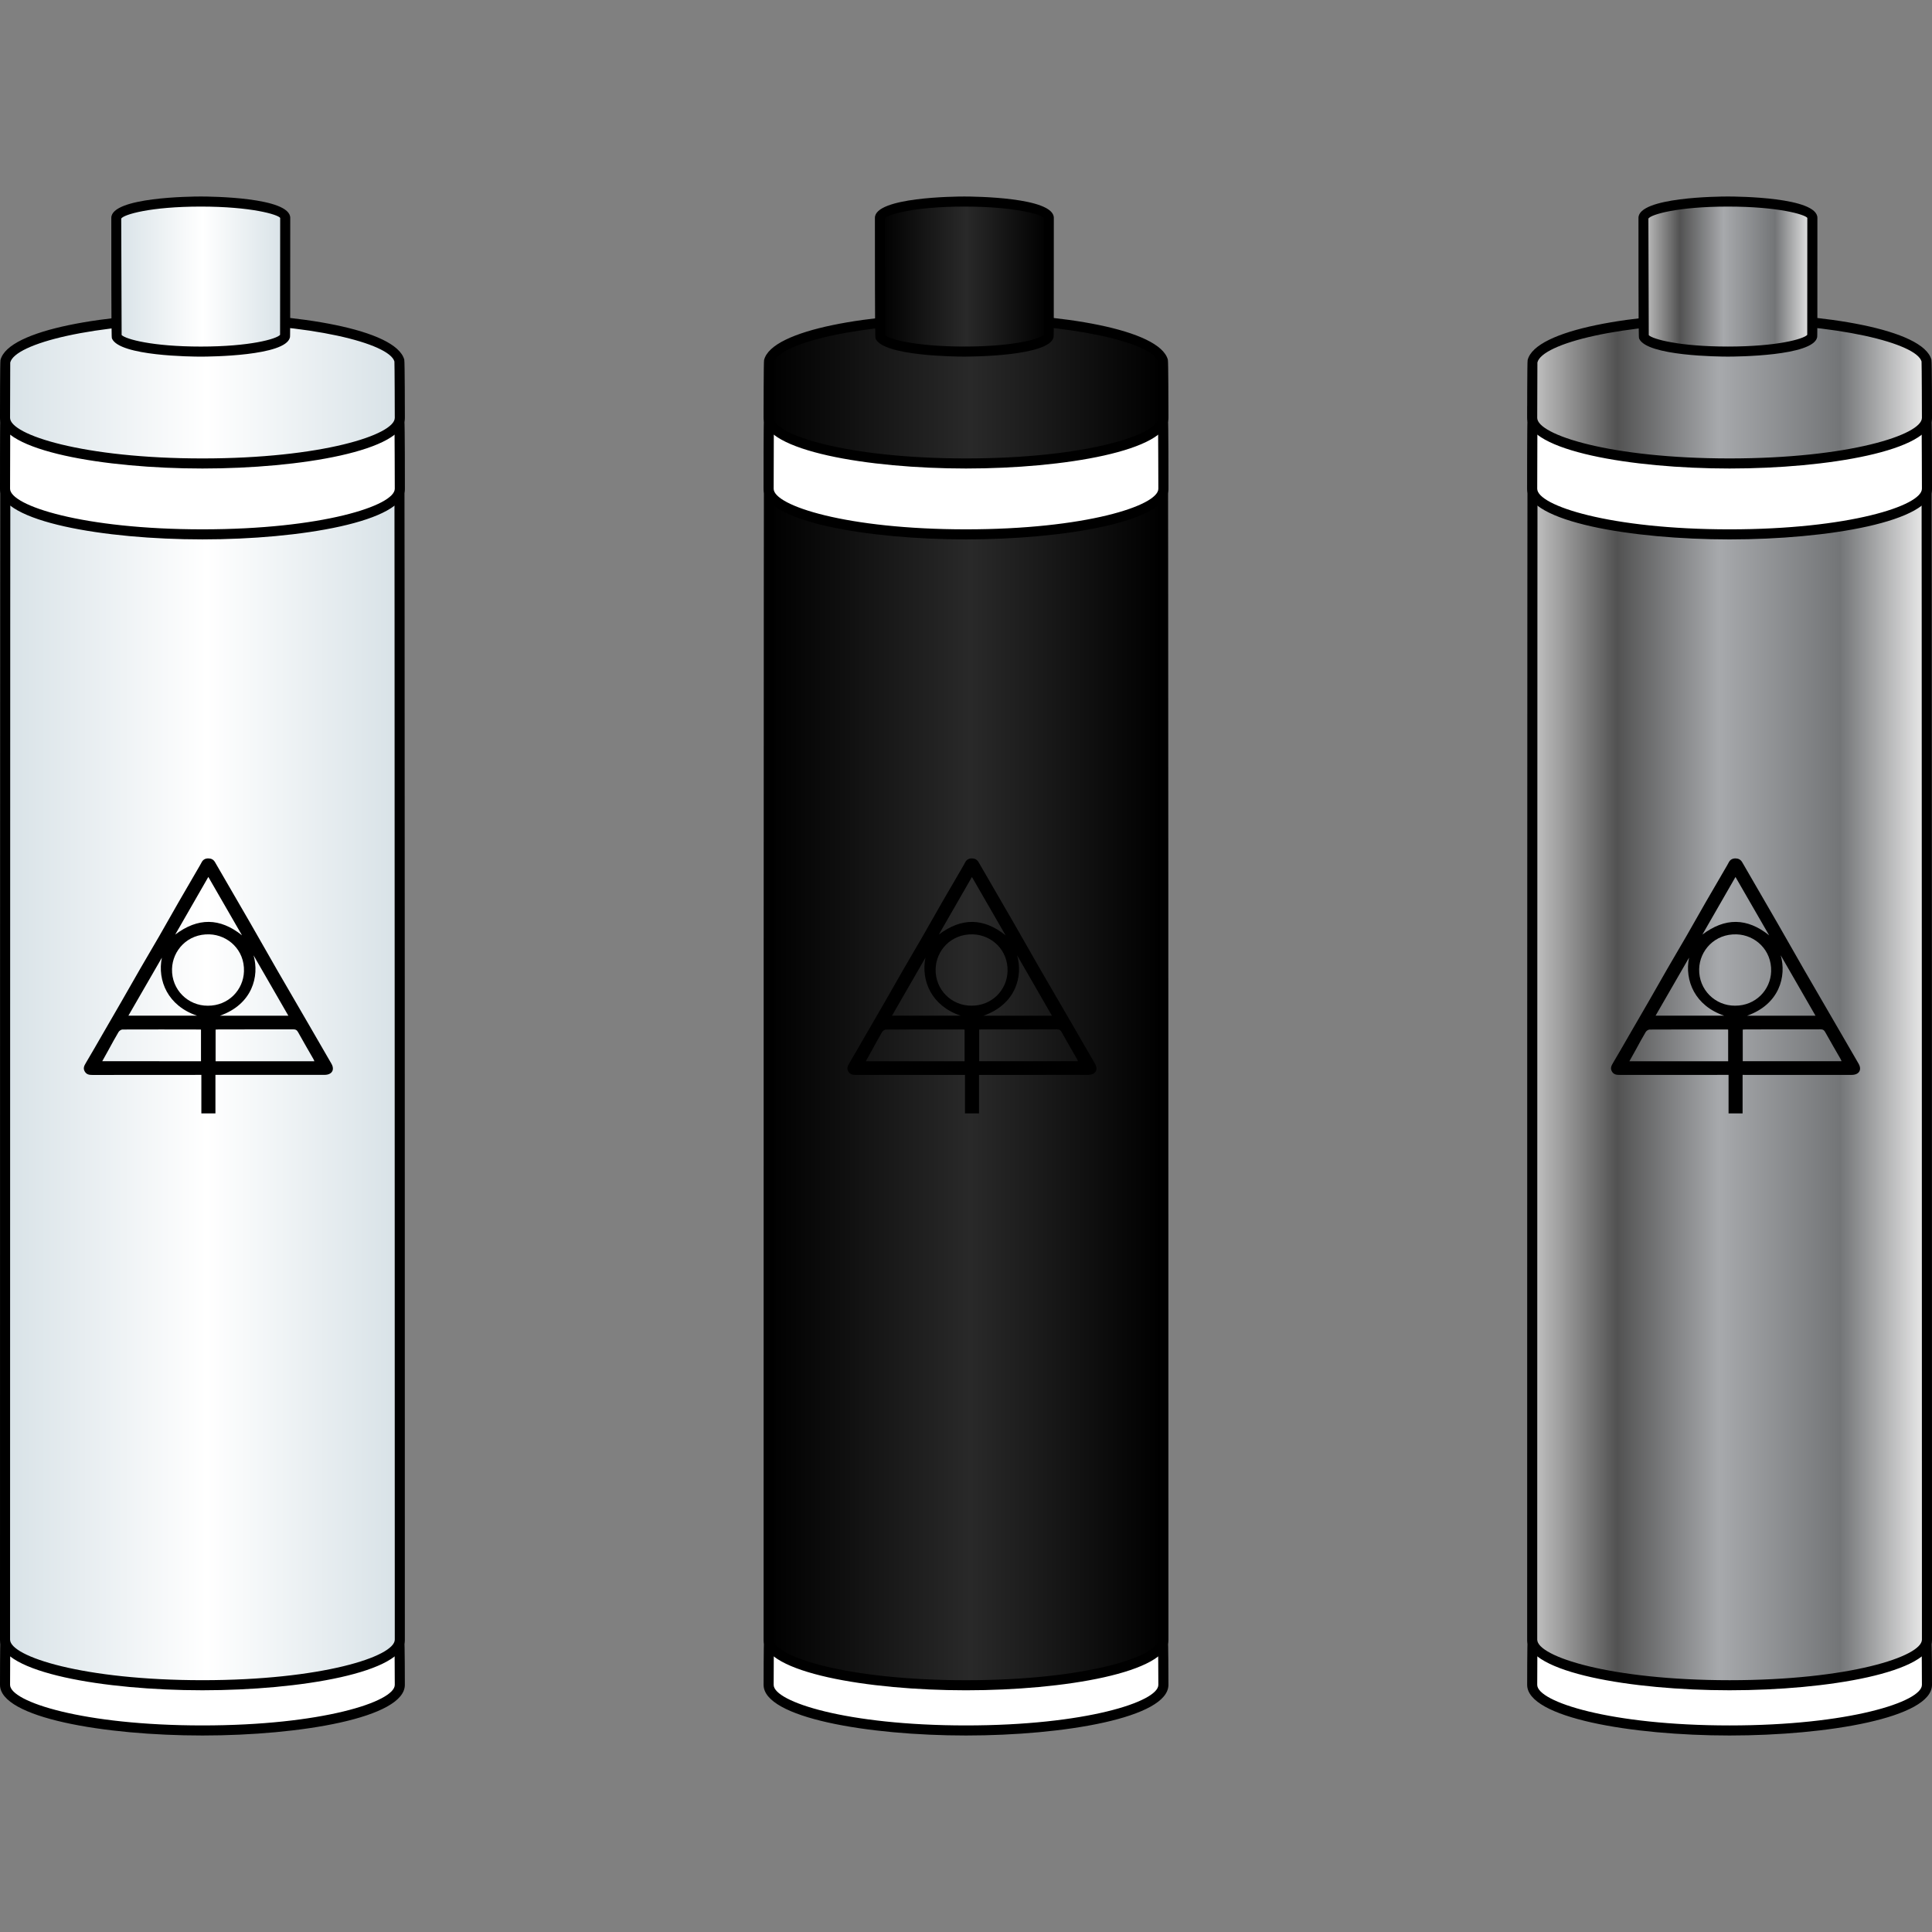
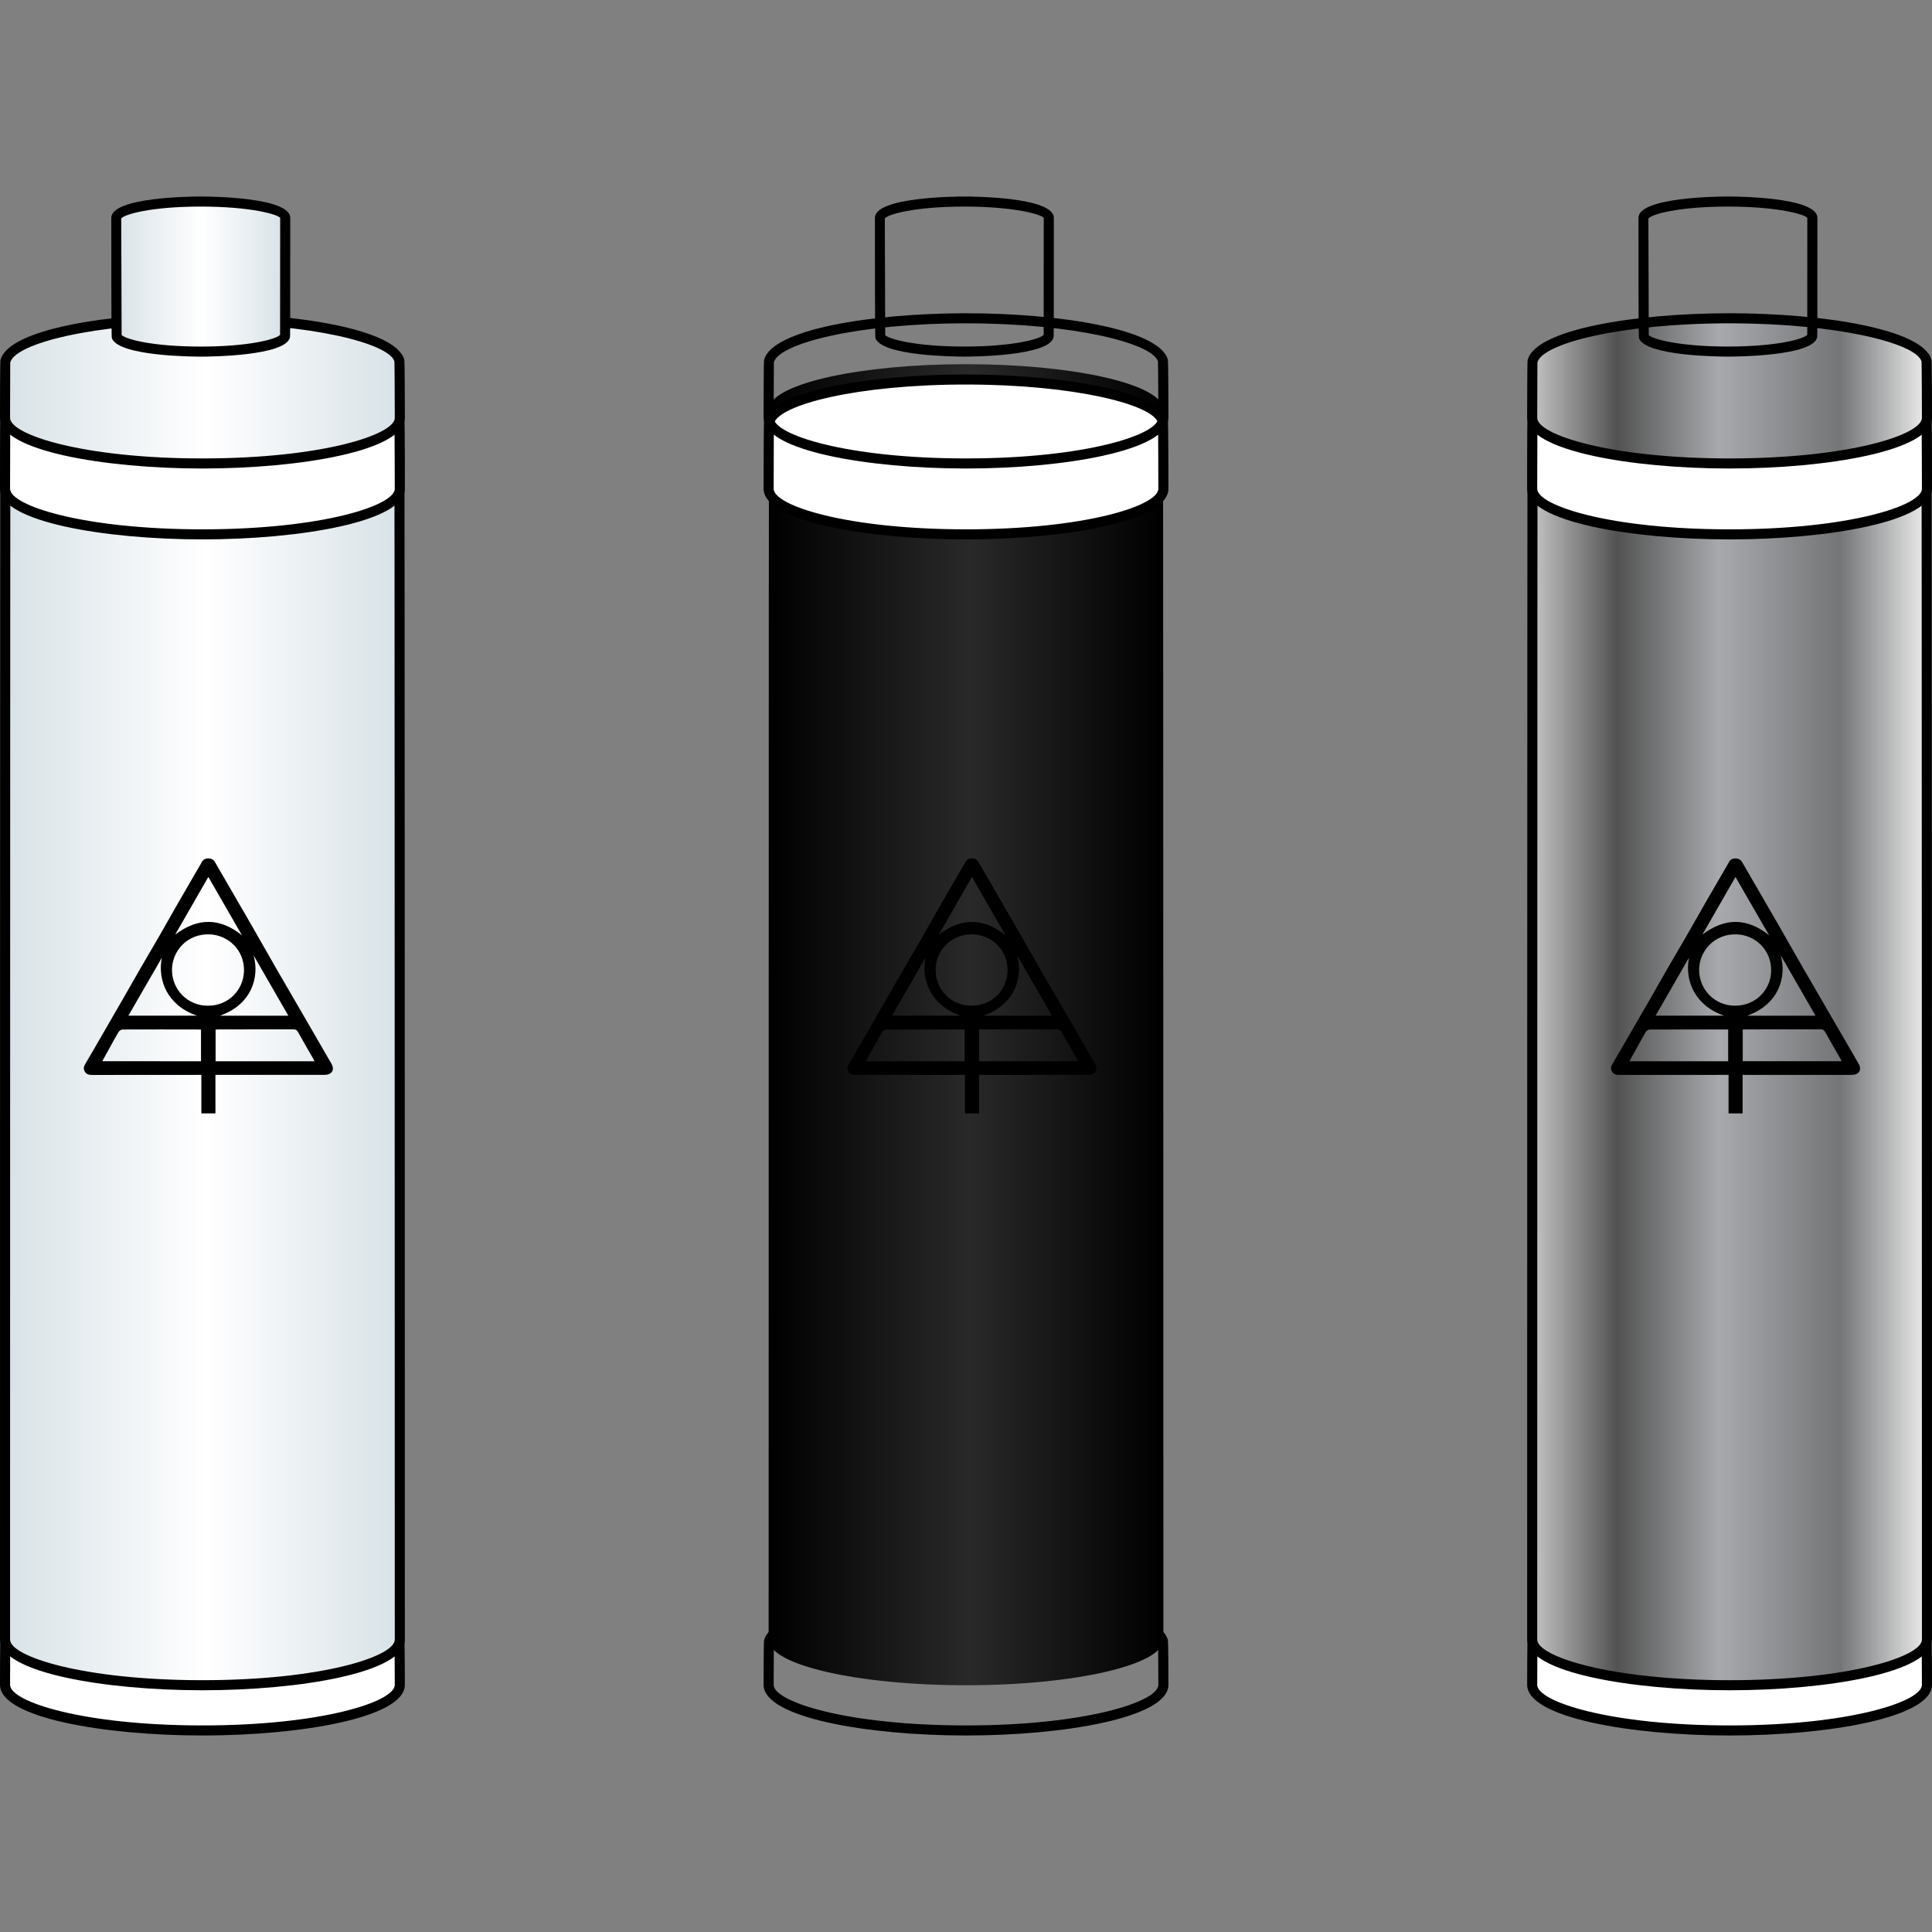
<svg xmlns="http://www.w3.org/2000/svg" version="1.1" id="Layer_1" x="0px" y="0px" width="200px" height="200px" viewBox="0 0 200 200" enable-background="new 0 0 200 200" xml:space="preserve">
  <rect x="0" y="0" width="200" height="200" fill="#808080" stroke="none" />
  <g>
    <g>
      <g>
        <path fill="#FFFFFF" d="M41.388,174.415c0,2.609-9.147,4.722-20.433,4.722c-11.286,0-20.434-2.112-20.434-4.722     c0-0.088,0.011-4.395,0.033-4.484c0.615-2.476,9.513-4.445,20.4-4.445c10.843,0,19.712,1.948,20.393,4.413     C41.375,170.002,41.388,174.311,41.388,174.415z" />
        <path d="M20.955,179.658C10.796,179.658,0,177.82,0,174.415c0-0.181,0.001-4.414,0.048-4.608     c0.79-3.179,11.116-4.843,20.907-4.843c9.726,0,20.026,1.647,20.895,4.796c0.059,0.222,0.06,4.61,0.06,4.655     C41.909,177.82,31.113,179.658,20.955,179.658z M20.955,166.007c-11.299,0-19.409,2.094-19.895,4.049     c-0.006,0.192-0.018,4.023-0.018,4.359c0,1.754,7.576,4.201,19.913,4.201s19.912-2.447,19.912-4.201     c0-0.337-0.015-4.178-0.037-4.457C40.308,168.09,32.187,166.007,20.955,166.007z" />
      </g>
      <g>
        <linearGradient id="SVGID_1_" gradientUnits="userSpaceOnUse" x1="0.521" y1="106.078" x2="41.388" y2="106.078">
          <stop offset="0" style="stop-color:#D8E2E7" />
          <stop offset="0.511" style="stop-color:#FFFFFF" />
          <stop offset="0.995" style="stop-color:#D8E2E7" />
        </linearGradient>
        <path fill="url(#SVGID_1_)" d="M41.388,169.732c0,2.609-9.147,4.722-20.433,4.722c-11.286,0-20.434-2.112-20.434-4.722     c0-0.089,0.011-127.492,0.033-127.581c0.615-2.482,9.513-4.449,20.4-4.449c10.843,0,19.712,1.951,20.393,4.415     C41.375,42.221,41.388,169.629,41.388,169.732z" />
        <path d="M20.955,174.976C10.796,174.976,0,173.139,0,169.732C0,156.682,0.001,42.217,0.048,42.026     c0.788-3.18,11.113-4.844,20.906-4.844c9.726,0,20.025,1.647,20.895,4.797c0.058,0.218,0.06,114.7,0.06,127.753     C41.909,173.139,31.113,174.976,20.955,174.976z M1.074,42.226c-0.021,3.186-0.032,126.257-0.032,127.506     c0,1.754,7.576,4.201,19.913,4.201s19.912-2.447,19.912-4.201c0-1.249-0.013-124.213-0.04-127.533     c-0.666-1.927-8.741-3.975-19.873-3.975C9.752,38.225,1.686,40.284,1.074,42.226z" />
      </g>
      <g>
        <path fill="#FFFFFF" d="M41.388,50.595c0,2.609-9.147,4.722-20.433,4.722c-11.286,0-20.434-2.113-20.434-4.722     c0-0.095,0.011-6.771,0.033-6.859c0.615-2.482,9.513-4.449,20.4-4.449c10.843,0,19.712,1.95,20.393,4.416     C41.375,43.805,41.388,50.492,41.388,50.595z" />
        <g>
          <path d="M20.955,55.838C10.796,55.838,0,54,0,50.595C0,50.317,0,43.804,0.048,43.61c0.788-3.181,11.113-4.844,20.906-4.844      c9.726,0,20.026,1.648,20.895,4.798c0.059,0.219,0.06,6.753,0.06,7.031C41.909,54,31.113,55.838,20.955,55.838z M20.955,39.809      c-11.3,0-19.41,2.095-19.895,4.052c-0.006,0.245-0.018,6.434-0.018,6.734c0,1.754,7.576,4.201,19.913,4.201      s19.912-2.447,19.912-4.201c0-0.312-0.014-6.49-0.038-6.84C40.308,41.894,32.187,39.809,20.955,39.809z" />
        </g>
      </g>
      <g>
        <linearGradient id="SVGID_2_" gradientUnits="userSpaceOnUse" x1="0.521" y1="40.463" x2="41.388" y2="40.463">
          <stop offset="0" style="stop-color:#D8E2E7" />
          <stop offset="0.511" style="stop-color:#FFFFFF" />
          <stop offset="0.995" style="stop-color:#D8E2E7" />
        </linearGradient>
        <path fill="url(#SVGID_2_)" d="M41.388,43.257c0,2.609-9.147,4.722-20.433,4.722c-11.286,0-20.434-2.113-20.434-4.722     c0-0.092,0.011-5.768,0.033-5.856c0.615-2.485,9.513-4.454,20.4-4.454c10.843,0,19.712,1.955,20.393,4.419     C41.375,37.469,41.388,43.154,41.388,43.257z" />
        <path d="M20.955,48.5C10.796,48.5,0,46.662,0,43.257c0-0.592,0.002-5.793,0.049-5.982c0.787-3.183,11.113-4.849,20.906-4.849     c9.725,0,20.025,1.649,20.895,4.802c0.059,0.22,0.06,5.792,0.06,6.029C41.909,46.662,31.113,48.5,20.955,48.5z M20.955,33.468     c-11.3,0-19.41,2.099-19.895,4.058c-0.006,0.228-0.018,5.477-0.018,5.73c0,1.754,7.576,4.201,19.913,4.201     s19.912-2.447,19.912-4.201c0-0.448-0.015-5.524-0.037-5.835C40.307,35.556,32.186,33.468,20.955,33.468z" />
      </g>
      <g>
        <linearGradient id="SVGID_3_" gradientUnits="userSpaceOnUse" x1="12.043" y1="28.63" x2="29.525" y2="28.63">
          <stop offset="0" style="stop-color:#D8E2E7" />
          <stop offset="0.511" style="stop-color:#FFFFFF" />
          <stop offset="0.995" style="stop-color:#D8E2E7" />
        </linearGradient>
        <path fill="url(#SVGID_3_)" d="M29.525,22.555c0,0.025-0.004,12.201-0.011,12.226c-0.208,0.898-4.037,1.617-8.729,1.617     c-4.583,0-8.339-0.685-8.71-1.555c-0.02-0.043-0.031-12.24-0.031-12.289c0-0.935,3.914-1.692,8.741-1.692     C25.611,20.863,29.525,21.62,29.525,22.555z" />
        <path d="M20.784,36.919c-0.859,0-8.415-0.052-9.19-1.871c-0.048-0.108-0.072-0.162-0.072-12.493c0-2.151,8.314-2.213,9.262-2.213     s9.262,0.062,9.262,2.213c0,12.268-0.004,12.282-0.034,12.379C29.566,36.862,21.682,36.919,20.784,36.919z M12.591,34.682     c0.436,0.434,3.182,1.195,8.193,1.195c5.085,0,7.839-0.784,8.209-1.213c0.006-1.147,0.01-11.43,0.01-12.109     c-0.243-0.349-3.006-1.17-8.219-1.17c-5.213,0-7.977,0.822-8.235,1.241C12.563,23.107,12.575,33.37,12.591,34.682z" />
      </g>
    </g>
    <g>
      <path fill-rule="evenodd" clip-rule="evenodd" d="M22.302,111.272c0,1.354,0,2.665,0,3.988c-0.489,0-0.954,0-1.457,0    c0-1.31,0-2.629,0-3.988c-0.174,0-0.309,0-0.446,0c-3.605,0-7.212,0-10.819,0.007c-0.322,0-0.613-0.031-0.803-0.353    c-0.2-0.339-0.061-0.603,0.114-0.895c0.569-0.953,1.119-1.922,1.677-2.885c0.667-1.155,1.334-2.303,1.998-3.456    c0.652-1.128,1.294-2.268,1.948-3.404c0.661-1.143,1.334-2.276,1.992-3.416c0.675-1.174,1.337-2.357,2.011-3.531    c0.657-1.143,1.326-2.277,1.986-3.42c0.127-0.215,0.258-0.437,0.375-0.661c0.15-0.289,0.403-0.405,0.709-0.396    c0.288,0.005,0.519,0.123,0.674,0.396c1.203,2.088,2.419,4.165,3.623,6.252c0.945,1.637,1.871,3.289,2.816,4.928    c1.094,1.9,2.199,3.794,3.3,5.684c0.77,1.33,1.537,2.661,2.308,3.99c0.37,0.641,0.049,1.158-0.72,1.158    c-3.608,0.007-7.214,0-10.821,0C22.631,111.272,22.491,111.272,22.302,111.272z M21.515,104.111    c2.137,0.01,3.681-1.637,3.741-3.556c0.072-2.222-1.654-3.762-3.563-3.831c-2.278-0.077-3.837,1.672-3.886,3.587    C17.755,102.469,19.467,104.121,21.515,104.111z M22.319,109.859c3.422,0,6.812,0,10.227,0c-0.035-0.083-0.057-0.146-0.089-0.204    c-0.535-0.935-1.08-1.863-1.601-2.807c-0.114-0.205-0.226-0.288-0.469-0.288c-2.573,0.009-5.147,0.004-7.721,0.004    c-0.113,0-0.225,0.011-0.347,0.02C22.319,107.685,22.319,108.755,22.319,109.859z M20.807,109.859c0-1.114,0-2.194,0-3.266    c-0.035-0.014-0.045-0.019-0.056-0.019c-2.693-0.006-5.385-0.011-8.078,0c-0.138,0.005-0.328,0.136-0.403,0.264    c-0.358,0.595-0.685,1.212-1.021,1.823c-0.217,0.396-0.436,0.787-0.665,1.197C14.02,109.859,17.4,109.859,20.807,109.859z     M29.851,105.147c-1.212-2.101-2.393-4.155-3.602-6.251c0.616,2.151-0.115,5.065-3.484,6.251    C25.133,105.147,27.465,105.147,29.851,105.147z M16.755,99.14c-1.149,1.994-2.3,3.988-3.463,6.002c2.385,0,4.713,0,7.105,0    C17.384,104.127,16.277,101.519,16.755,99.14z M25.051,96.823c-1.153-1.996-2.305-3.995-3.484-6.043    c-1.166,2.035-2.298,3.998-3.429,5.967C20.486,94.979,22.76,94.99,25.051,96.823z" />
    </g>
  </g>
  <g>
    <g>
      <g>
-         <path fill="#FFFFFF" d="M120.434,174.415c0,2.608-9.148,4.722-20.434,4.722c-11.283,0-20.432-2.113-20.432-4.722     c0-0.091,0.011-4.393,0.034-4.484c0.614-2.479,9.513-4.445,20.398-4.445c10.842,0,19.713,1.948,20.392,4.414     C120.421,170.003,120.434,174.311,120.434,174.415z" />
        <path d="M100,179.658c-10.158,0-20.953-1.838-20.953-5.243c0-0.181,0-4.414,0.05-4.61c0.786-3.177,11.111-4.841,20.903-4.841     c9.727,0,20.027,1.648,20.895,4.797c0.057,0.202,0.06,3.912,0.06,4.654C120.954,177.82,110.158,179.658,100,179.658z      M100,166.007c-11.299,0-19.408,2.094-19.892,4.049c-0.007,0.193-0.019,4.023-0.019,4.359c0,1.754,7.575,4.201,19.911,4.201     c12.337,0,19.912-2.447,19.912-4.201c0-0.364-0.015-4.169-0.038-4.453C119.354,168.091,111.233,166.007,100,166.007z" />
      </g>
      <g>
        <linearGradient id="SVGID_4_" gradientUnits="userSpaceOnUse" x1="79.568" y1="106.078" x2="120.434" y2="106.078">
          <stop offset="0" style="stop-color:#000000" />
          <stop offset="0.511" style="stop-color:#292929" />
          <stop offset="0.995" style="stop-color:#000000" />
        </linearGradient>
        <path fill="url(#SVGID_4_)" d="M120.434,169.732c0,2.609-9.148,4.724-20.434,4.724c-11.283,0-20.432-2.114-20.432-4.724     c0-0.091,0.011-127.492,0.034-127.583c0.614-2.48,9.513-4.449,20.398-4.449c10.842,0,19.713,1.951,20.392,4.417     C120.421,42.221,120.434,169.632,120.434,169.732z" />
-         <path d="M100,174.978c-10.158,0-20.953-1.838-20.953-5.245c0-21.294,0.002-127.521,0.05-127.71     C79.883,38.843,90.208,37.18,100,37.18c9.727,0,20.026,1.648,20.895,4.799c0.054,0.19,0.06,89.405,0.06,127.753     C120.954,173.14,110.158,174.978,100,174.978z M80.122,42.224c-0.022,3.171-0.033,126.26-0.033,127.509     c0,1.755,7.575,4.203,19.911,4.203c12.337,0,19.912-2.448,19.912-4.203c0-1.249-0.013-124.188-0.041-127.531     c-0.683-1.936-8.752-3.979-19.871-3.979C88.799,38.222,80.733,40.281,80.122,42.224z" />
      </g>
      <g>
        <path fill="#FFFFFF" d="M120.434,50.595c0,2.607-9.148,4.722-20.434,4.722c-11.283,0-20.432-2.115-20.432-4.722     c0-0.095,0.011-6.771,0.034-6.859c0.614-2.482,9.513-4.451,20.398-4.451c10.842,0,19.713,1.952,20.392,4.418     C120.421,43.805,120.434,50.492,120.434,50.595z" />
        <g>
          <path d="M100,55.838c-10.158,0-20.953-1.838-20.953-5.243c0-1.135,0.002-6.803,0.051-6.989      c0.785-3.177,11.11-4.842,20.902-4.842c9.727,0,20.026,1.649,20.895,4.8c0.056,0.194,0.06,5.431,0.06,7.031      C120.954,54,110.158,55.838,100,55.838z M100,39.806c-11.299,0-19.408,2.096-19.892,4.055c-0.007,0.246-0.019,6.434-0.019,6.734      c0,1.754,7.575,4.201,19.911,4.201c12.337,0,19.912-2.447,19.912-4.201c0-0.338-0.014-6.48-0.039-6.837      C119.353,41.892,111.233,39.806,100,39.806z" />
        </g>
      </g>
      <g>
        <linearGradient id="SVGID_5_" gradientUnits="userSpaceOnUse" x1="79.568" y1="40.464" x2="120.434" y2="40.464">
          <stop offset="0" style="stop-color:#000000" />
          <stop offset="0.511" style="stop-color:#292929" />
          <stop offset="0.995" style="stop-color:#000000" />
        </linearGradient>
-         <path fill="url(#SVGID_5_)" d="M120.434,43.255c0,2.61-9.148,4.724-20.434,4.724c-11.283,0-20.432-2.114-20.432-4.724     c0-0.09,0.011-5.766,0.034-5.857c0.614-2.481,9.513-4.448,20.398-4.448c10.842,0,19.713,1.95,20.392,4.417     C120.421,37.469,120.434,43.154,120.434,43.255z" />
        <path d="M100,48.5c-10.158,0-20.953-1.838-20.953-5.245c0-0.593,0.001-5.792,0.05-5.985c0.786-3.178,11.111-4.842,20.903-4.842     c9.727,0,20.027,1.649,20.895,4.8c0.056,0.195,0.06,4.662,0.06,6.027C120.954,46.662,110.158,48.5,100,48.5z M100,33.47     c-11.299,0-19.408,2.096-19.892,4.052c-0.007,0.229-0.019,5.479-0.019,5.732c0,1.755,7.575,4.203,19.911,4.203     c12.337,0,19.912-2.448,19.912-4.203c0-0.485-0.015-5.513-0.038-5.831C119.354,35.557,111.233,33.47,100,33.47z" />
      </g>
      <g>
        <linearGradient id="SVGID_6_" gradientUnits="userSpaceOnUse" x1="91.09" y1="28.629" x2="108.569" y2="28.629">
          <stop offset="0" style="stop-color:#000000" />
          <stop offset="0.511" style="stop-color:#292929" />
          <stop offset="0.995" style="stop-color:#000000" />
        </linearGradient>
-         <path fill="url(#SVGID_6_)" d="M108.569,22.551c0,0.028-0.002,12.205-0.01,12.23c-0.209,0.897-4.037,1.614-8.73,1.614     c-4.581,0-8.339-0.683-8.709-1.549c-0.02-0.049-0.031-12.247-0.031-12.296c0-0.933,3.915-1.688,8.74-1.688     C104.655,20.863,108.569,21.619,108.569,22.551z" />
        <path d="M99.83,36.917c-0.859,0-8.415-0.052-9.188-1.865c-0.043-0.107-0.072-0.182-0.072-12.5c0-2.147,8.313-2.209,9.261-2.209     s9.26,0.062,9.26,2.209c0,12.267-0.003,12.279-0.027,12.369C108.609,36.86,100.727,36.917,99.83,36.917z M91.638,34.696     c0.402,0.411,3.153,1.179,8.191,1.179c5.084,0,7.837-0.783,8.21-1.21c0.006-1.147,0.008-11.341,0.008-12.113     c-0.244-0.347-3.007-1.167-8.218-1.167c-5.211,0-7.974,0.82-8.234,1.239C91.611,23.105,91.622,33.428,91.638,34.696z" />
      </g>
    </g>
    <g>
      <path fill-rule="evenodd" clip-rule="evenodd" d="M101.348,111.274c0,1.353,0,2.66,0,3.986c-0.489,0-0.953,0-1.455,0    c0-1.312,0-2.626,0-3.986c-0.176,0-0.311,0-0.448,0c-3.607,0-7.212-0.002-10.82,0c-0.321,0-0.614-0.026-0.802-0.348    c-0.201-0.339-0.058-0.603,0.113-0.892c0.569-0.96,1.122-1.925,1.676-2.888c0.667-1.151,1.337-2.303,2-3.454    c0.649-1.134,1.293-2.273,1.947-3.406c0.661-1.143,1.333-2.276,1.992-3.419c0.675-1.172,1.335-2.354,2.009-3.527    c0.661-1.143,1.327-2.28,1.99-3.42c0.127-0.218,0.256-0.437,0.37-0.661c0.152-0.29,0.407-0.404,0.71-0.398    c0.288,0.008,0.521,0.125,0.677,0.398c1.2,2.088,2.42,4.165,3.619,6.252c0.947,1.641,1.872,3.289,2.817,4.929    c1.093,1.897,2.201,3.79,3.302,5.683c0.769,1.33,1.536,2.661,2.308,3.99c0.368,0.638,0.048,1.158-0.722,1.158    c-3.606,0.002-7.211,0.002-10.817,0.002C101.675,111.274,101.535,111.274,101.348,111.274z M100.56,104.108    c2.14,0.013,3.683-1.637,3.742-3.548c0.071-2.227-1.656-3.771-3.564-3.835c-2.277-0.076-3.836,1.672-3.883,3.585    C96.802,102.469,98.514,104.118,100.56,104.108z M101.364,109.858c3.424,0,6.812,0,10.229,0c-0.038-0.082-0.059-0.146-0.09-0.203    c-0.535-0.935-1.081-1.866-1.602-2.81c-0.115-0.205-0.225-0.288-0.469-0.288c-2.573,0.012-5.148,0.007-7.722,0.007    c-0.111,0-0.225,0.015-0.347,0.017C101.364,107.683,101.364,108.755,101.364,109.858z M99.854,109.862c0-1.117,0-2.197,0-3.269    c-0.038-0.013-0.047-0.022-0.059-0.022c-2.69-0.002-5.384-0.007-8.076,0.008c-0.137,0-0.328,0.132-0.404,0.258    c-0.359,0.597-0.683,1.217-1.021,1.825c-0.218,0.394-0.436,0.784-0.665,1.2C93.067,109.862,96.447,109.862,99.854,109.862z     M108.896,105.147c-1.212-2.101-2.394-4.155-3.603-6.255c0.616,2.154-0.114,5.064-3.485,6.255    C104.179,105.147,106.512,105.147,108.896,105.147z M95.801,99.138c-1.15,1.995-2.301,3.988-3.462,6.004c2.382,0,4.714,0,7.104,0    C96.43,104.128,95.322,101.519,95.801,99.138z M104.098,96.825c-1.152-1.999-2.306-3.999-3.484-6.041    c-1.165,2.027-2.298,3.994-3.429,5.963C99.532,94.979,101.806,94.992,104.098,96.825z" />
    </g>
  </g>
  <g>
    <g>
      <g>
        <path fill="#FFFFFF" d="M199.479,174.413c0,2.607-9.148,4.724-20.432,4.724c-11.286,0-20.435-2.116-20.435-4.724     c0-0.091,0.012-4.393,0.034-4.483c0.613-2.48,9.513-4.449,20.4-4.449c10.841,0,19.707,1.951,20.39,4.418     C199.463,170.002,199.479,174.311,199.479,174.413z" />
        <path d="M179.047,179.658c-10.159,0-20.956-1.839-20.956-5.245c0-0.044,0.001-4.409,0.05-4.608     c0.786-3.182,11.112-4.846,20.906-4.846c9.721,0,20.02,1.649,20.892,4.8c0.059,0.225,0.062,4.61,0.062,4.654     C200,177.819,189.204,179.658,179.047,179.658z M179.047,166.001c-11.302,0-19.41,2.097-19.895,4.054     c-0.006,0.194-0.019,4.035-0.019,4.358c0,1.755,7.575,4.203,19.913,4.203c12.336,0,19.91-2.448,19.91-4.203     c0-0.312-0.016-4.176-0.037-4.456C198.395,168.088,190.274,166.001,179.047,166.001z" />
      </g>
      <g>
        <linearGradient id="SVGID_7_" gradientUnits="userSpaceOnUse" x1="158.612" y1="106.077" x2="199.478" y2="106.077">
          <stop offset="0" style="stop-color:#C4C4C4" />
          <stop offset="0.215" style="stop-color:#525252" />
          <stop offset="0.473" style="stop-color:#A7A9AC" />
          <stop offset="0.78" style="stop-color:#737577" />
          <stop offset="0.995" style="stop-color:#EAEAEA" />
        </linearGradient>
        <path fill="url(#SVGID_7_)" d="M199.479,169.729c0,2.611-9.148,4.725-20.432,4.725c-11.286,0-20.435-2.113-20.435-4.725     c0-0.09,0.012-127.487,0.034-127.58c0.613-2.48,9.513-4.449,20.4-4.449c10.841,0,19.707,1.951,20.39,4.419     C199.463,42.221,199.479,169.629,199.479,169.729z" />
        <g>
          <path d="M179.047,174.976c-10.159,0-20.956-1.838-20.956-5.246c0-1.274,0.001-127.5,0.049-127.702      c0.787-3.184,11.113-4.848,20.907-4.848c9.722,0,20.021,1.649,20.892,4.801c0.06,0.225,0.062,126.473,0.062,127.749      C200,173.138,189.204,174.976,179.047,174.976z M159.167,42.224c-0.021,3.176-0.033,126.257-0.033,127.506      c0,1.756,7.575,4.204,19.913,4.204c12.336,0,19.91-2.448,19.91-4.204c0-1.248-0.015-124.216-0.04-127.529      c-0.664-1.928-8.74-3.979-19.87-3.979C167.844,38.222,159.776,40.281,159.167,42.224z" />
        </g>
      </g>
      <g>
        <path fill="#FFFFFF" d="M199.479,50.595c0,2.607-9.148,4.724-20.432,4.724c-11.286,0-20.435-2.117-20.435-4.724     c0-0.091,0.012-6.769,0.034-6.861c0.613-2.48,9.513-4.449,20.4-4.449c10.841,0,19.707,1.952,20.39,4.419     C199.463,43.805,199.479,50.492,199.479,50.595z" />
        <g>
          <path d="M179.047,55.84c-10.159,0-20.956-1.838-20.956-5.245c0-0.068,0.001-6.785,0.049-6.983      c0.787-3.184,11.113-4.848,20.907-4.848c9.722,0,20.02,1.649,20.892,4.801c0.06,0.222,0.062,6.962,0.062,7.03      C200,54.001,189.204,55.84,179.047,55.84z M179.047,39.806c-11.302,0-19.41,2.095-19.895,4.052      c-0.007,0.248-0.019,6.448-0.019,6.736c0,1.755,7.575,4.203,19.913,4.203c12.336,0,19.91-2.448,19.91-4.203      c0-0.278-0.016-6.497-0.038-6.84C198.395,41.893,190.274,39.806,179.047,39.806z" />
        </g>
      </g>
      <g>
        <linearGradient id="SVGID_8_" gradientUnits="userSpaceOnUse" x1="158.612" y1="40.464" x2="199.478" y2="40.464">
          <stop offset="0" style="stop-color:#C4C4C4" />
          <stop offset="0.215" style="stop-color:#525252" />
          <stop offset="0.473" style="stop-color:#A7A9AC" />
          <stop offset="0.78" style="stop-color:#737577" />
          <stop offset="0.995" style="stop-color:#EAEAEA" />
        </linearGradient>
        <path fill="url(#SVGID_8_)" d="M199.479,43.257c0,2.608-9.148,4.722-20.432,4.722c-11.286,0-20.435-2.114-20.435-4.722     c0-0.092,0.012-5.765,0.034-5.859c0.613-2.481,9.513-4.448,20.4-4.448c10.841,0,19.707,1.95,20.39,4.419     C199.463,37.469,199.479,43.154,199.479,43.257z" />
        <g>
          <path d="M179.047,48.5c-10.159,0-20.956-1.838-20.956-5.243c0-0.058,0.001-5.78,0.049-5.98      c0.787-3.185,11.112-4.849,20.907-4.849c9.722,0,20.021,1.649,20.892,4.801c0.06,0.222,0.062,5.97,0.062,6.028      C200,46.662,189.204,48.5,179.047,48.5z M179.047,33.47c-11.302,0-19.41,2.096-19.895,4.052      c-0.007,0.23-0.019,5.491-0.019,5.734c0,1.754,7.575,4.201,19.913,4.201c12.336,0,19.91-2.447,19.91-4.201      c0-0.235-0.015-5.513-0.038-5.835C198.396,35.558,190.275,33.47,179.047,33.47z" />
        </g>
      </g>
      <g>
        <linearGradient id="SVGID_9_" gradientUnits="userSpaceOnUse" x1="170.135" y1="28.629" x2="187.614" y2="28.629">
          <stop offset="0" style="stop-color:#C4C4C4" />
          <stop offset="0.215" style="stop-color:#525252" />
          <stop offset="0.473" style="stop-color:#A7A9AC" />
          <stop offset="0.78" style="stop-color:#737577" />
          <stop offset="0.995" style="stop-color:#EAEAEA" />
        </linearGradient>
-         <path fill="url(#SVGID_9_)" d="M187.614,22.555c0,0.028-0.001,12.201-0.009,12.227c-0.211,0.897-4.038,1.614-8.731,1.614     c-4.578,0-8.338-0.683-8.712-1.549c-0.019-0.047-0.027-12.247-0.027-12.292c0-0.935,3.914-1.692,8.739-1.692     S187.614,21.62,187.614,22.555z" />
        <g>
          <path d="M178.874,36.917c-0.857,0-8.408-0.052-9.19-1.863c-0.047-0.118-0.07-0.179-0.07-12.499c0-2.151,8.313-2.213,9.261-2.213      c0.948,0,9.262,0.062,9.262,2.213c0,12.277,0,12.277-0.032,12.383C187.652,36.86,179.771,36.917,178.874,36.917z M170.68,34.697      c0.399,0.408,3.151,1.178,8.194,1.178c5.086,0,7.84-0.783,8.211-1.211c0.007-1.105,0.008-10.625,0.008-12.109      c-0.243-0.349-3.006-1.17-8.219-1.17s-7.976,0.822-8.233,1.241C170.654,23.132,170.665,33.434,170.68,34.697z" />
        </g>
      </g>
    </g>
    <g>
      <path fill-rule="evenodd" clip-rule="evenodd" d="M180.393,111.272c0,1.354,0,2.662,0,3.986c-0.489,0-0.953,0-1.453,0    c0-1.311,0-2.627,0-3.986c-0.176,0-0.314,0-0.448,0c-3.604,0-7.214,0-10.821,0.002c-0.319,0-0.61-0.028-0.801-0.348    c-0.201-0.339-0.06-0.603,0.111-0.892c0.571-0.96,1.121-1.925,1.679-2.893c0.666-1.146,1.333-2.298,1.998-3.451    c0.649-1.132,1.293-2.271,1.946-3.404c0.659-1.143,1.334-2.276,1.993-3.419c0.675-1.172,1.335-2.349,2.01-3.527    c0.66-1.143,1.324-2.28,1.989-3.42c0.128-0.218,0.258-0.437,0.371-0.657c0.152-0.293,0.406-0.407,0.711-0.401    c0.287,0.008,0.517,0.127,0.676,0.398c1.202,2.088,2.417,4.165,3.62,6.252c0.945,1.637,1.872,3.289,2.817,4.929    c1.092,1.897,2.199,3.79,3.297,5.683c0.772,1.328,1.54,2.661,2.313,3.99c0.367,0.638,0.047,1.158-0.722,1.158    c-3.607,0.002-7.211,0-10.819,0C180.722,111.272,180.581,111.272,180.393,111.272z M179.605,104.108    c2.14,0.013,3.683-1.637,3.743-3.548c0.067-2.224-1.656-3.771-3.564-3.835c-2.279-0.076-3.839,1.672-3.888,3.585    C175.846,102.469,177.56,104.118,179.605,104.108z M180.409,109.858c3.426,0,6.81,0,10.228,0    c-0.035-0.082-0.056-0.146-0.088-0.206c-0.535-0.936-1.082-1.863-1.603-2.807c-0.114-0.205-0.226-0.288-0.468-0.288    c-2.573,0.01-5.148,0.006-7.721,0.007c-0.114,0-0.226,0.015-0.349,0.017C180.409,107.683,180.409,108.752,180.409,109.858z     M178.899,109.859c0-1.114,0-2.195,0-3.266c-0.037-0.013-0.049-0.022-0.061-0.022c-2.689-0.002-5.38-0.008-8.074,0.008    c-0.137,0-0.329,0.132-0.403,0.258c-0.359,0.597-0.683,1.214-1.02,1.825c-0.22,0.394-0.437,0.784-0.667,1.197    C172.11,109.859,175.492,109.859,178.899,109.859z M187.941,105.147c-1.212-2.101-2.395-4.155-3.601-6.255    c0.614,2.154-0.115,5.064-3.486,6.255C183.225,105.147,185.558,105.147,187.941,105.147z M174.848,99.138    c-1.152,1.995-2.304,3.988-3.464,6.004c2.383,0,4.714,0,7.104,0C175.475,104.128,174.367,101.519,174.848,99.138z M183.142,96.825    c-1.153-1.999-2.305-3.999-3.484-6.041c-1.165,2.027-2.296,3.994-3.428,5.962C178.576,94.979,180.85,94.992,183.142,96.825z" />
    </g>
  </g>
</svg>